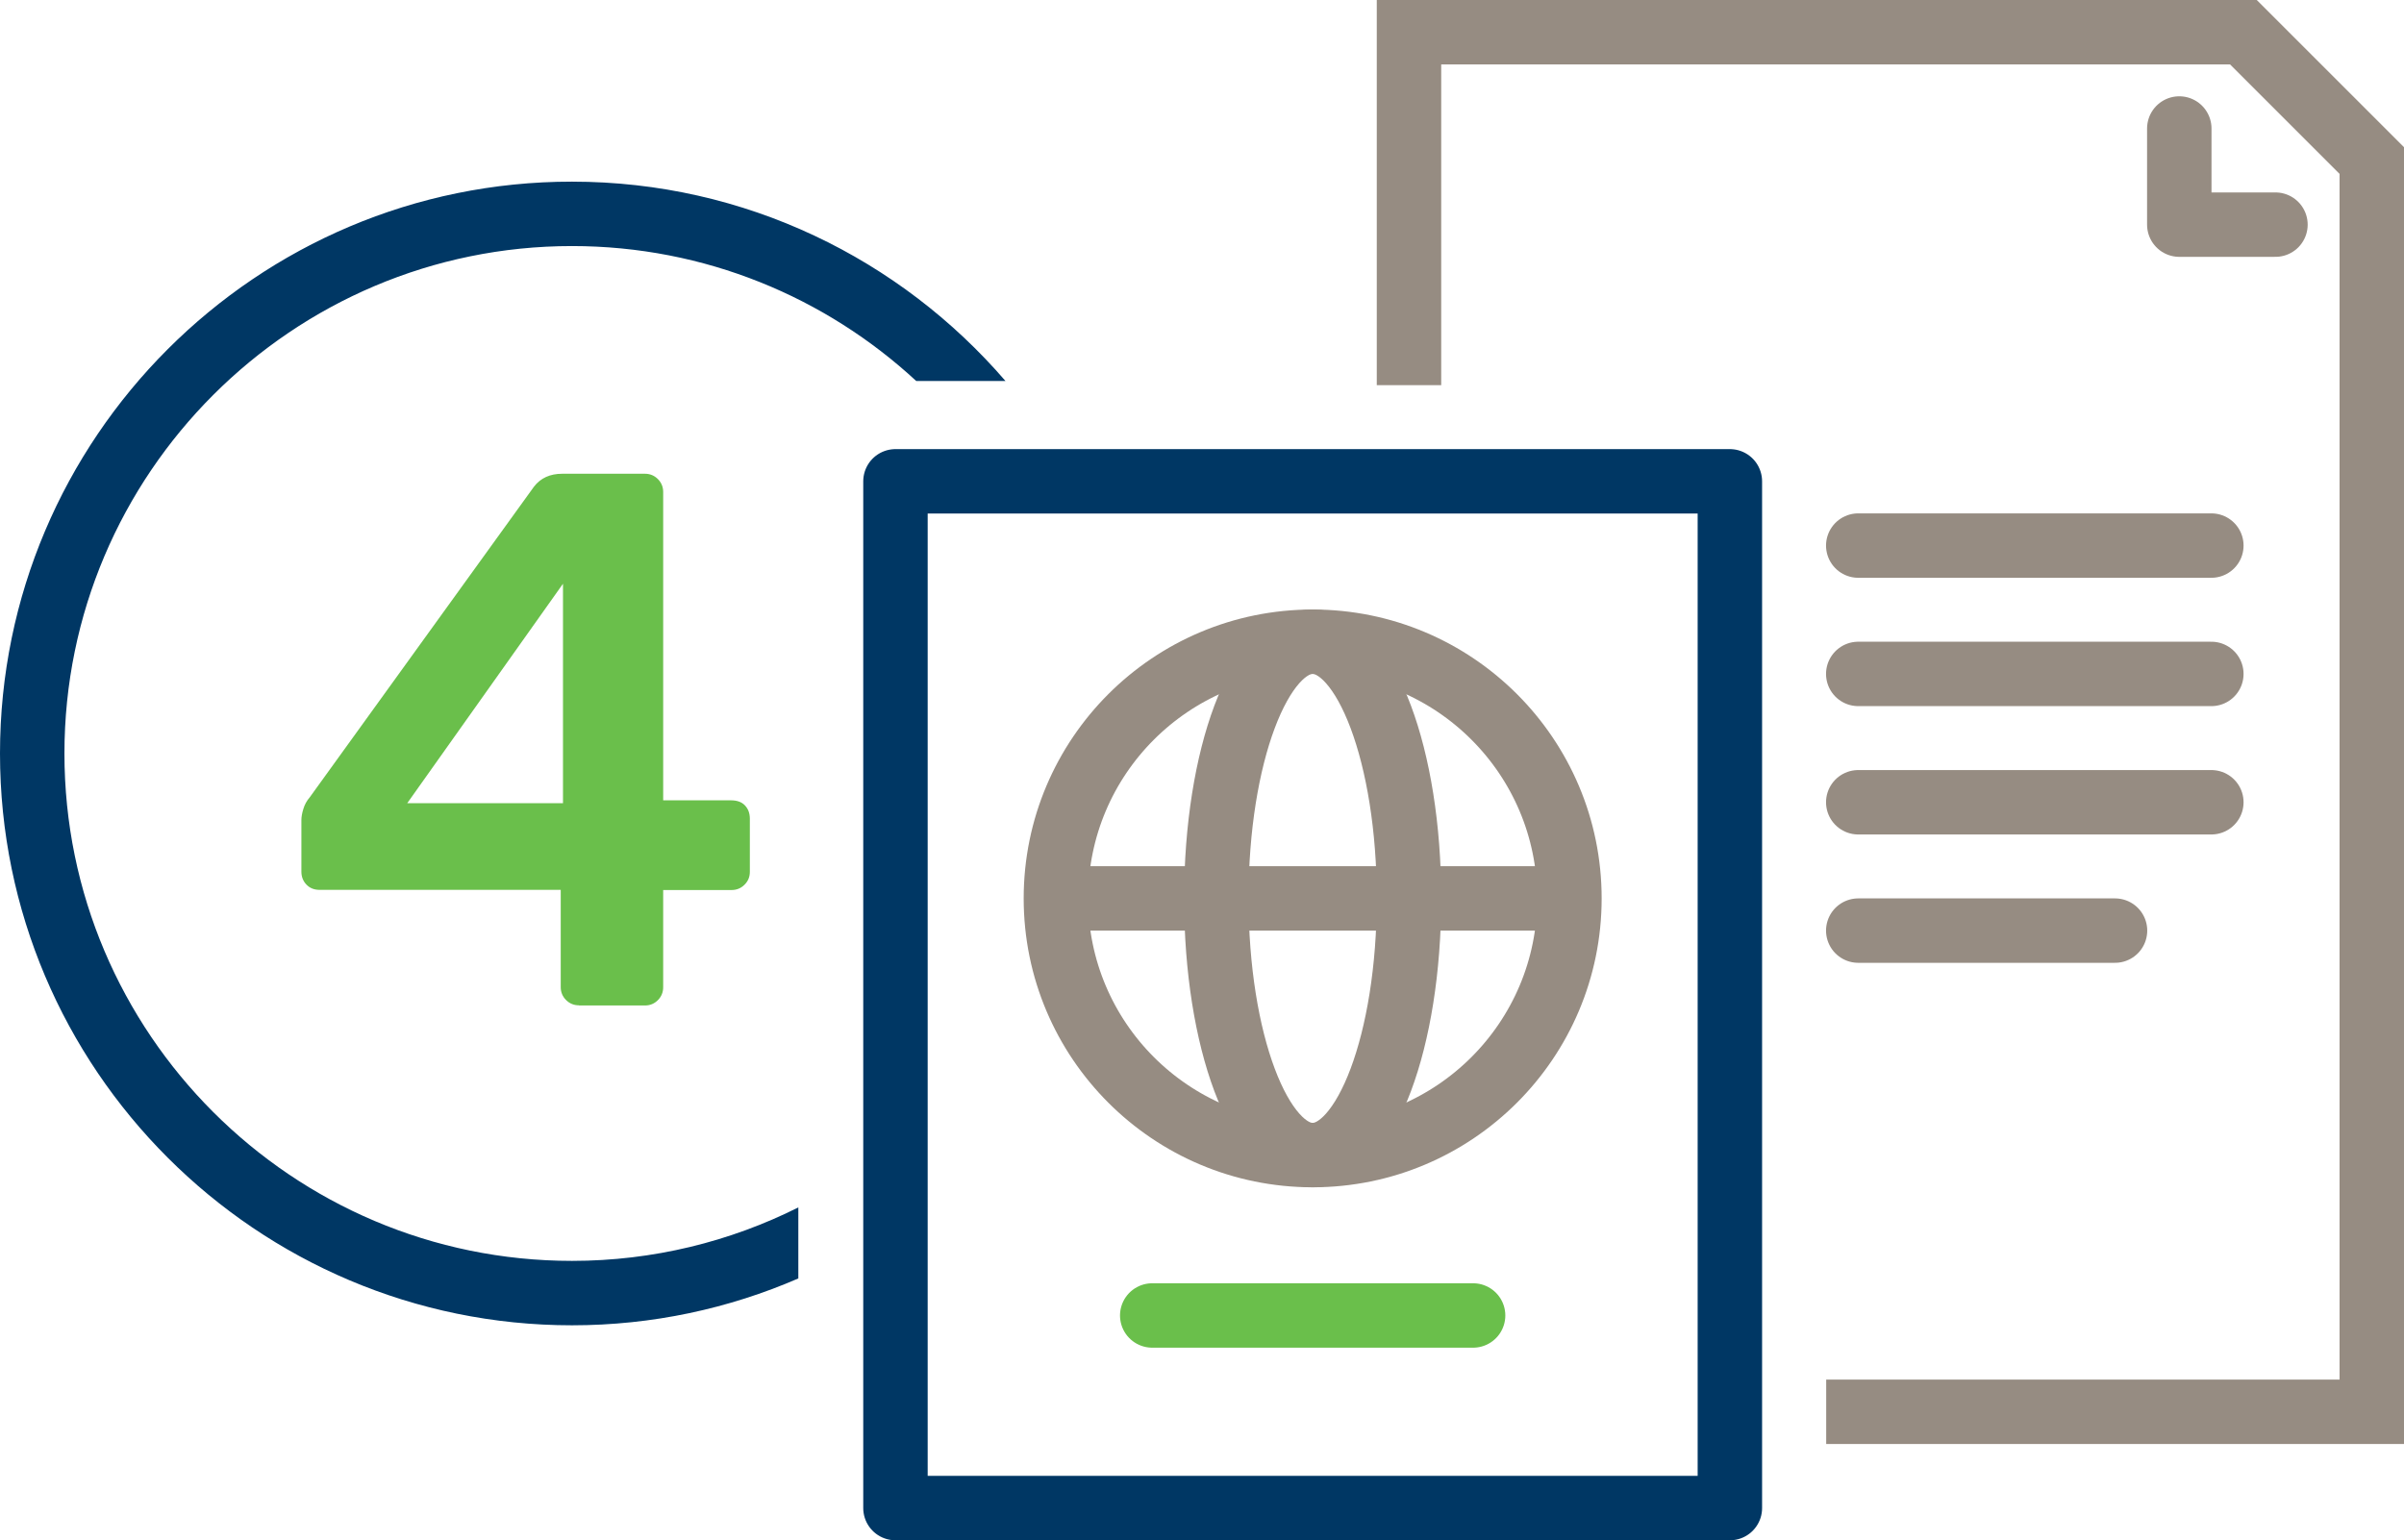
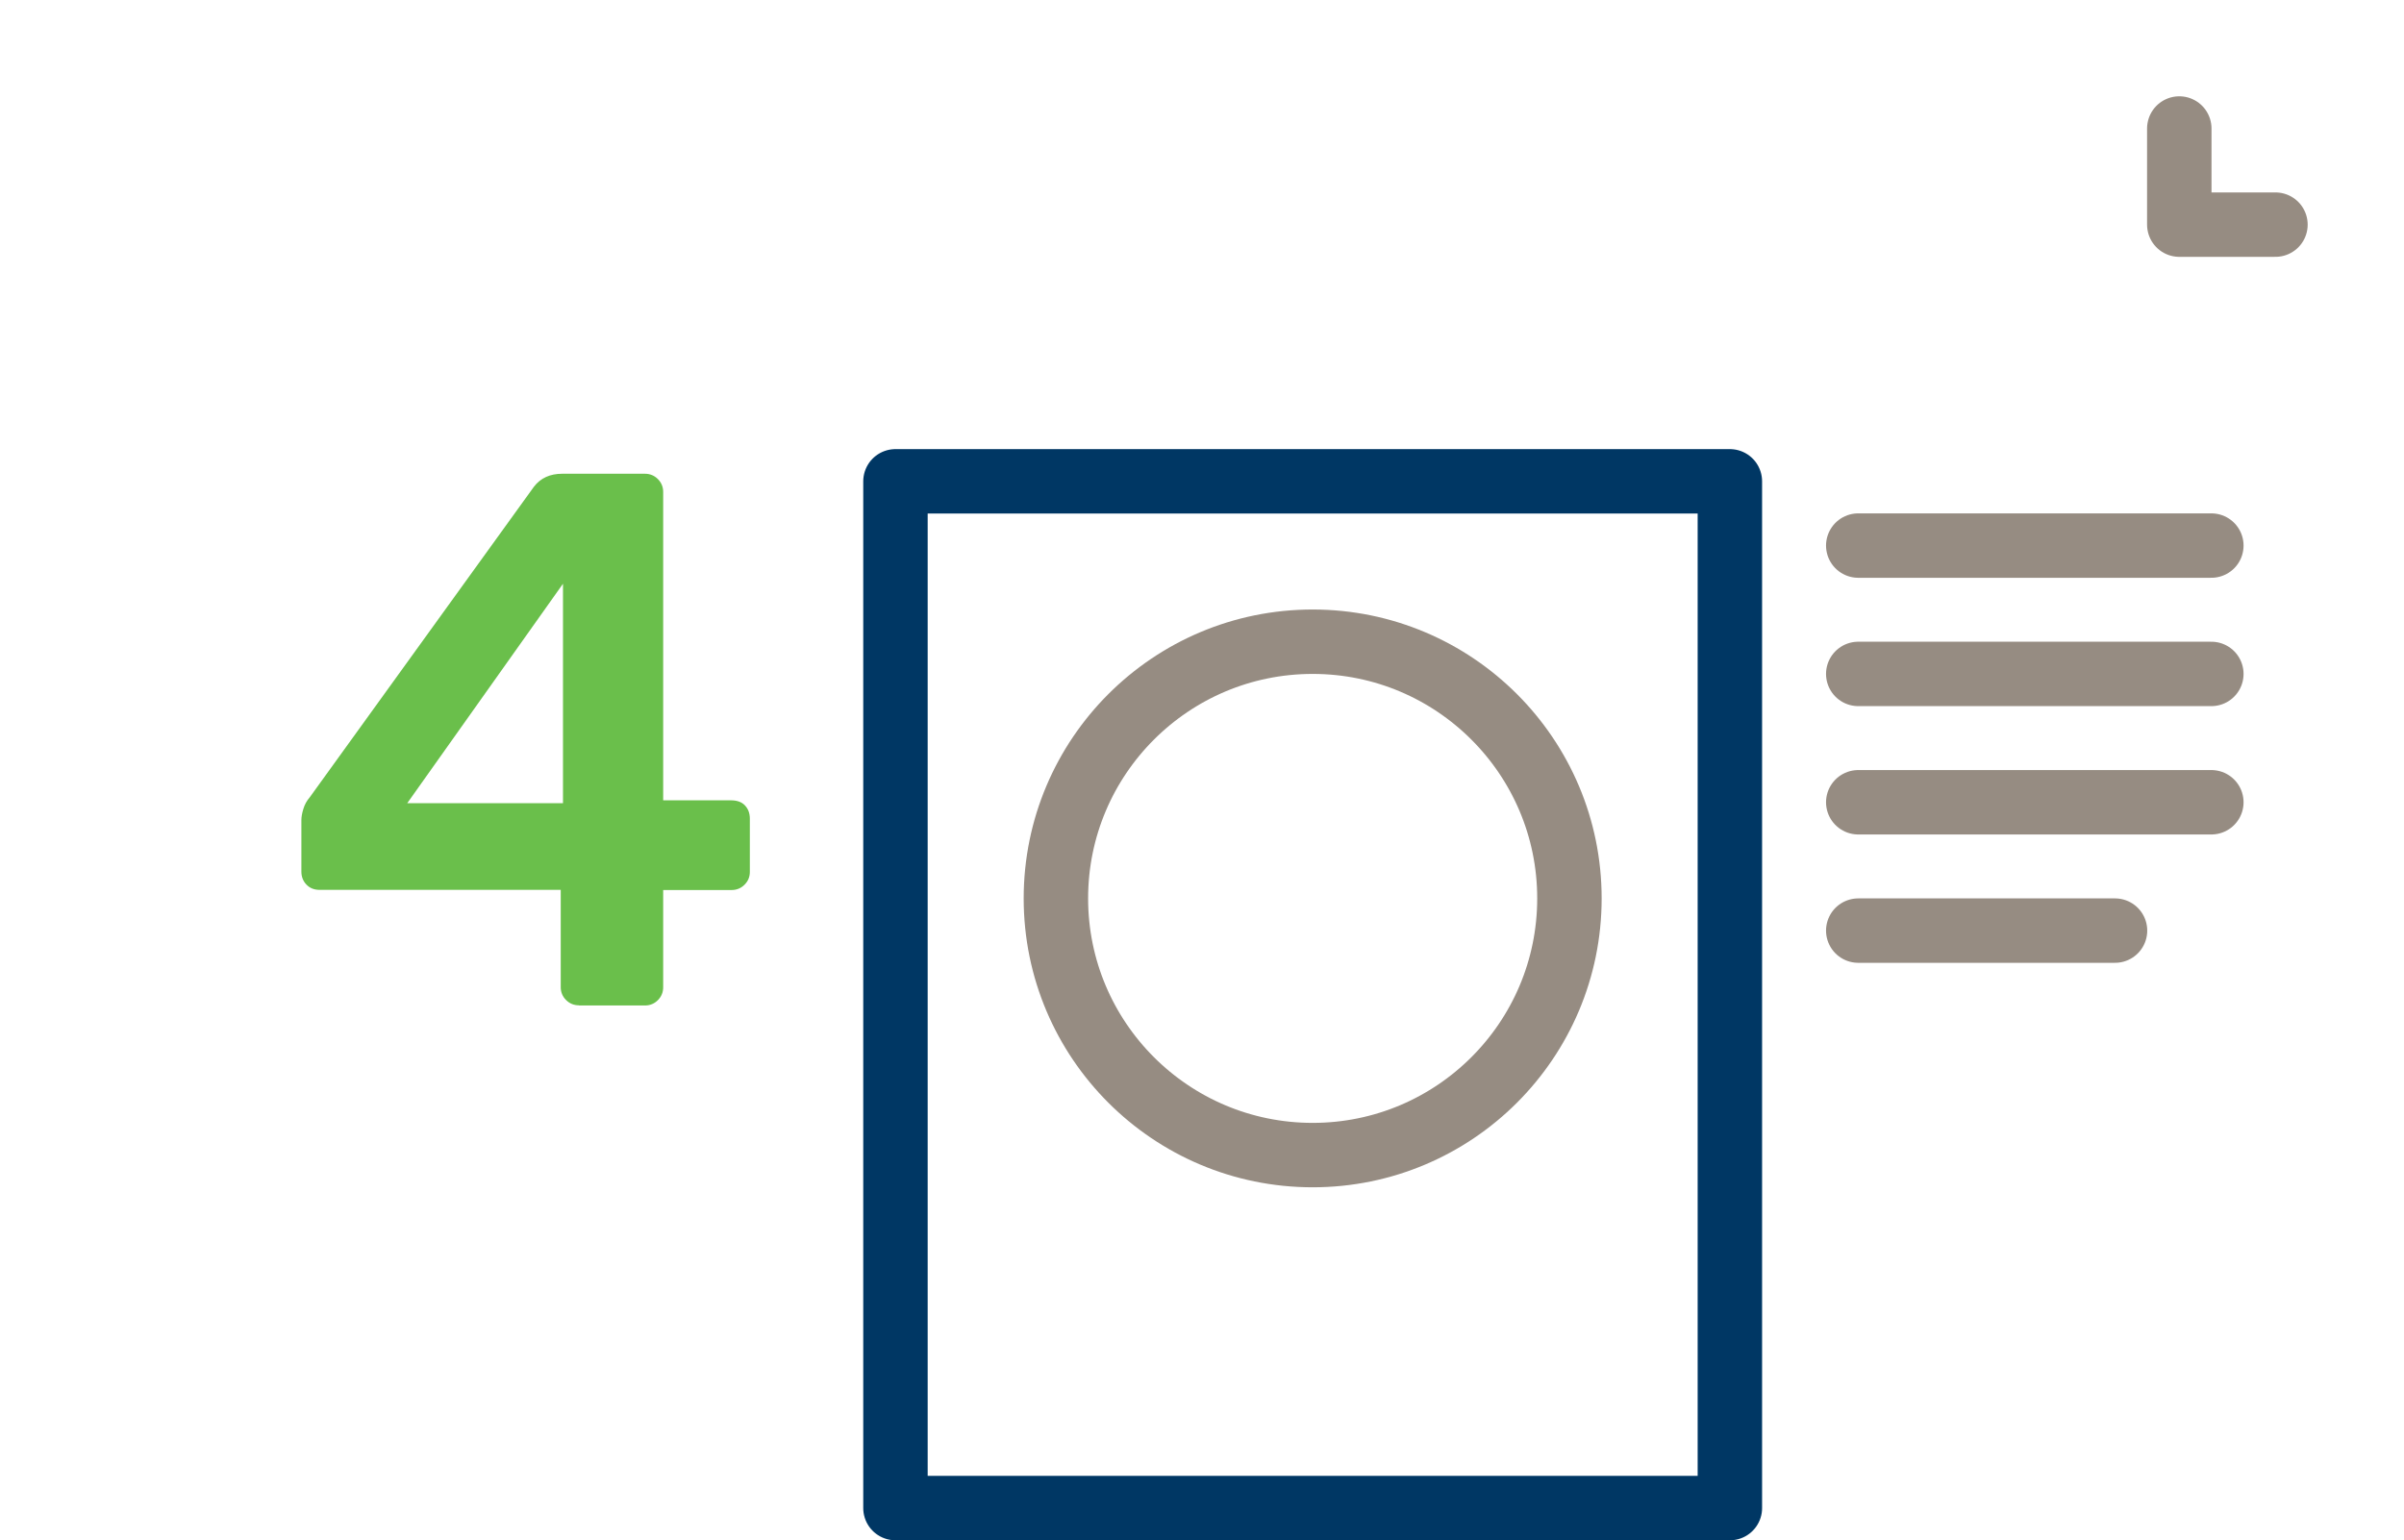
<svg xmlns="http://www.w3.org/2000/svg" id="Layer_2" viewBox="0 0 149.24 95.65">
  <defs>
    <style>.cls-1{fill:#003764;}.cls-2{fill:#6abf4b;}.cls-3{stroke:#6abf4b;}.cls-3,.cls-4,.cls-5,.cls-6,.cls-7{fill:none;stroke-width:4px;}.cls-3,.cls-4,.cls-6{stroke-linecap:round;}.cls-3,.cls-6,.cls-7{stroke-linejoin:round;}.cls-4,.cls-5{stroke-miterlimit:10;}.cls-4,.cls-5,.cls-6{stroke:#968c82;}.cls-7{stroke:#003764;}</style>
  </defs>
  <g id="Layer_1-2">
    <path class="cls-2" d="m35.94,62.43c-.31,0-.58-.11-.8-.33-.22-.22-.33-.49-.33-.8v-6.04h-14.96c-.35,0-.62-.11-.83-.33-.21-.22-.31-.49-.31-.8v-3.21c0-.19.04-.42.12-.68.08-.27.21-.51.4-.73l13.92-19.29c.41-.53.99-.8,1.75-.8h5.14c.31,0,.58.11.8.33.22.22.33.49.33.8v19.15h4.2c.38,0,.67.1.87.31s.31.48.31.83v3.3c0,.32-.11.58-.33.8s-.49.33-.8.33h-4.25v6.04c0,.31-.11.58-.33.8s-.49.33-.8.33h-4.1Zm-10.66-12.55h9.67v-13.63l-9.67,13.63Z" />
-     <polyline class="cls-5" points="87.47 23.92 87.47 2 139.27 2 147.24 9.97 147.24 87.67 113.37 87.67" />
    <polyline class="cls-6" points="135.29 7.98 135.29 13.95 141.26 13.95" />
    <line class="cls-4" x1="115.36" y1="41.85" x2="137.28" y2="41.85" />
    <line class="cls-4" x1="115.36" y1="33.88" x2="137.28" y2="33.88" />
    <line class="cls-4" x1="115.36" y1="49.82" x2="137.28" y2="49.82" />
    <line class="cls-4" x1="115.36" y1="57.79" x2="131.3" y2="57.79" />
    <rect class="cls-7" x="55.59" y="29.89" width="51.8" height="63.76" transform="translate(162.98 123.54) rotate(180)" />
-     <line class="cls-3" x1="91.45" y1="81.69" x2="71.53" y2="81.69" />
    <circle class="cls-5" cx="81.49" cy="55.79" r="15.94" />
-     <ellipse class="cls-5" cx="81.49" cy="55.79" rx="5.98" ry="15.94" />
-     <line class="cls-5" x1="97.43" y1="55.79" x2="65.55" y2="55.79" />
-     <path class="cls-1" d="m35.51,78.3c-17.38,0-31.51-14.14-31.51-31.51s14.14-31.51,31.51-31.51c8.24,0,15.75,3.18,21.37,8.38h5.54c-6.52-7.57-16.16-12.38-26.91-12.38C15.93,11.27,0,27.2,0,46.79s15.93,35.51,35.51,35.51c4.99,0,9.74-1.04,14.05-2.91v-4.41c-4.23,2.12-9.01,3.32-14.05,3.32Z" />
  </g>
</svg>